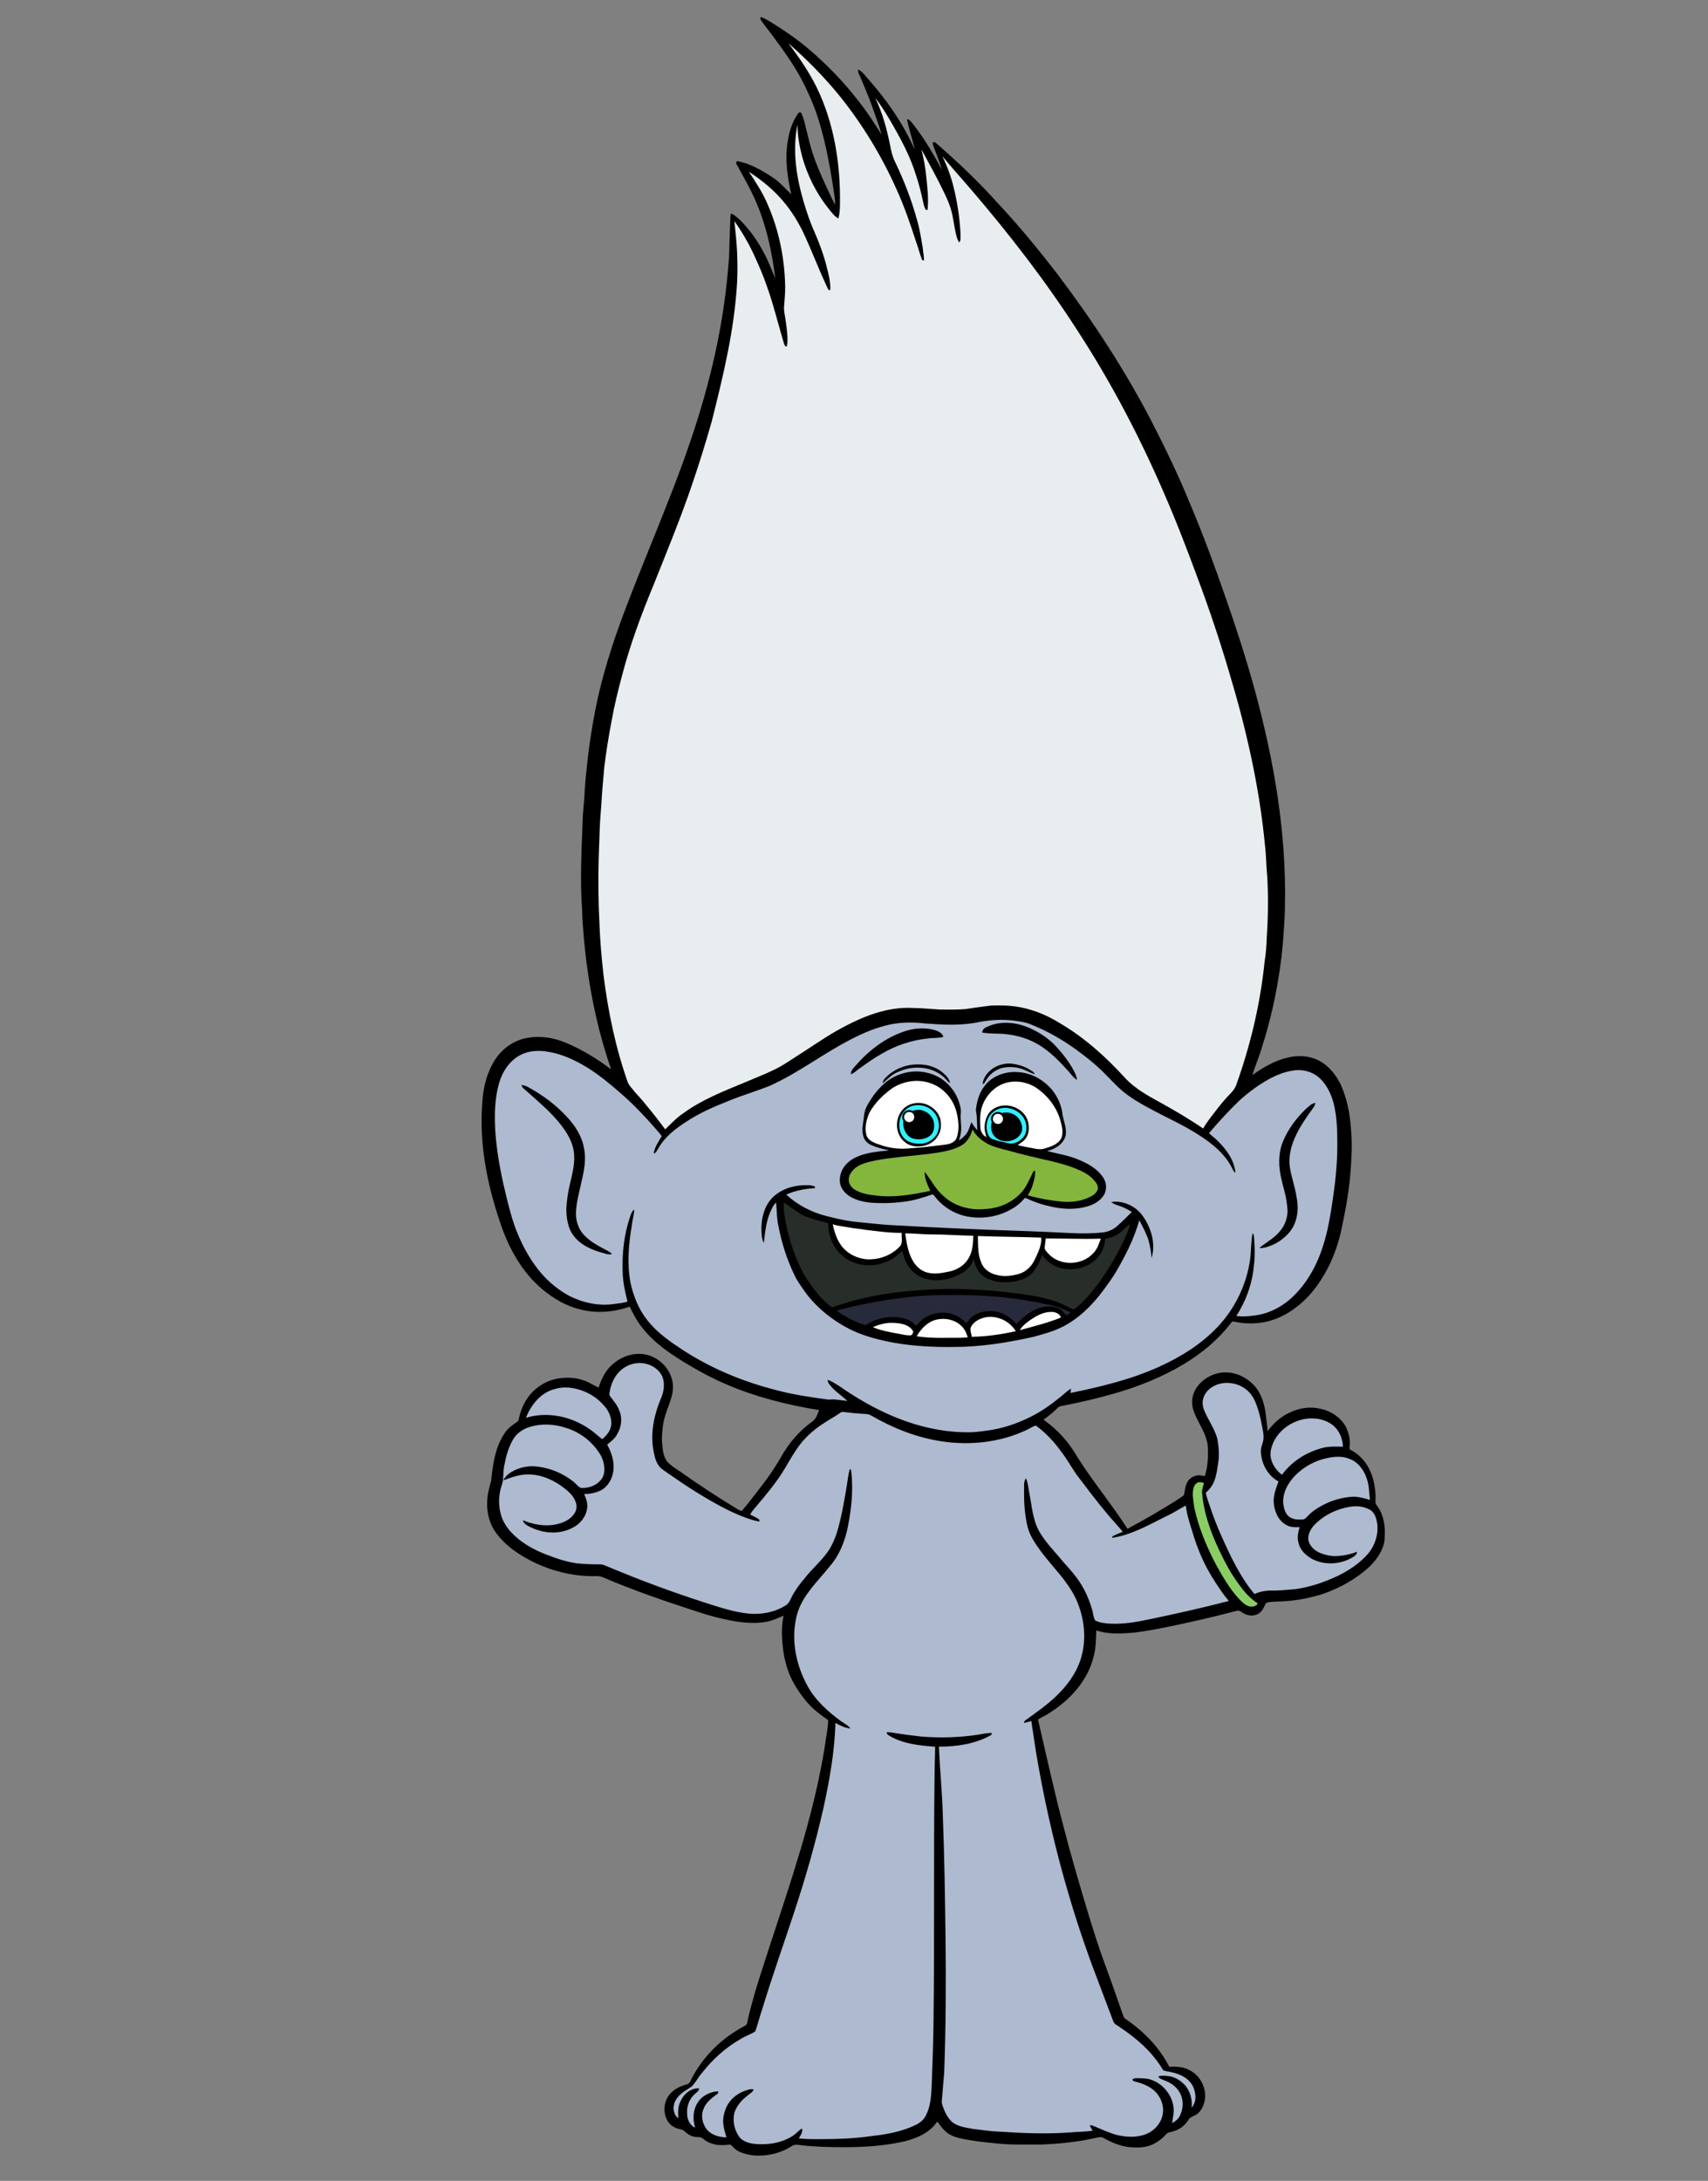
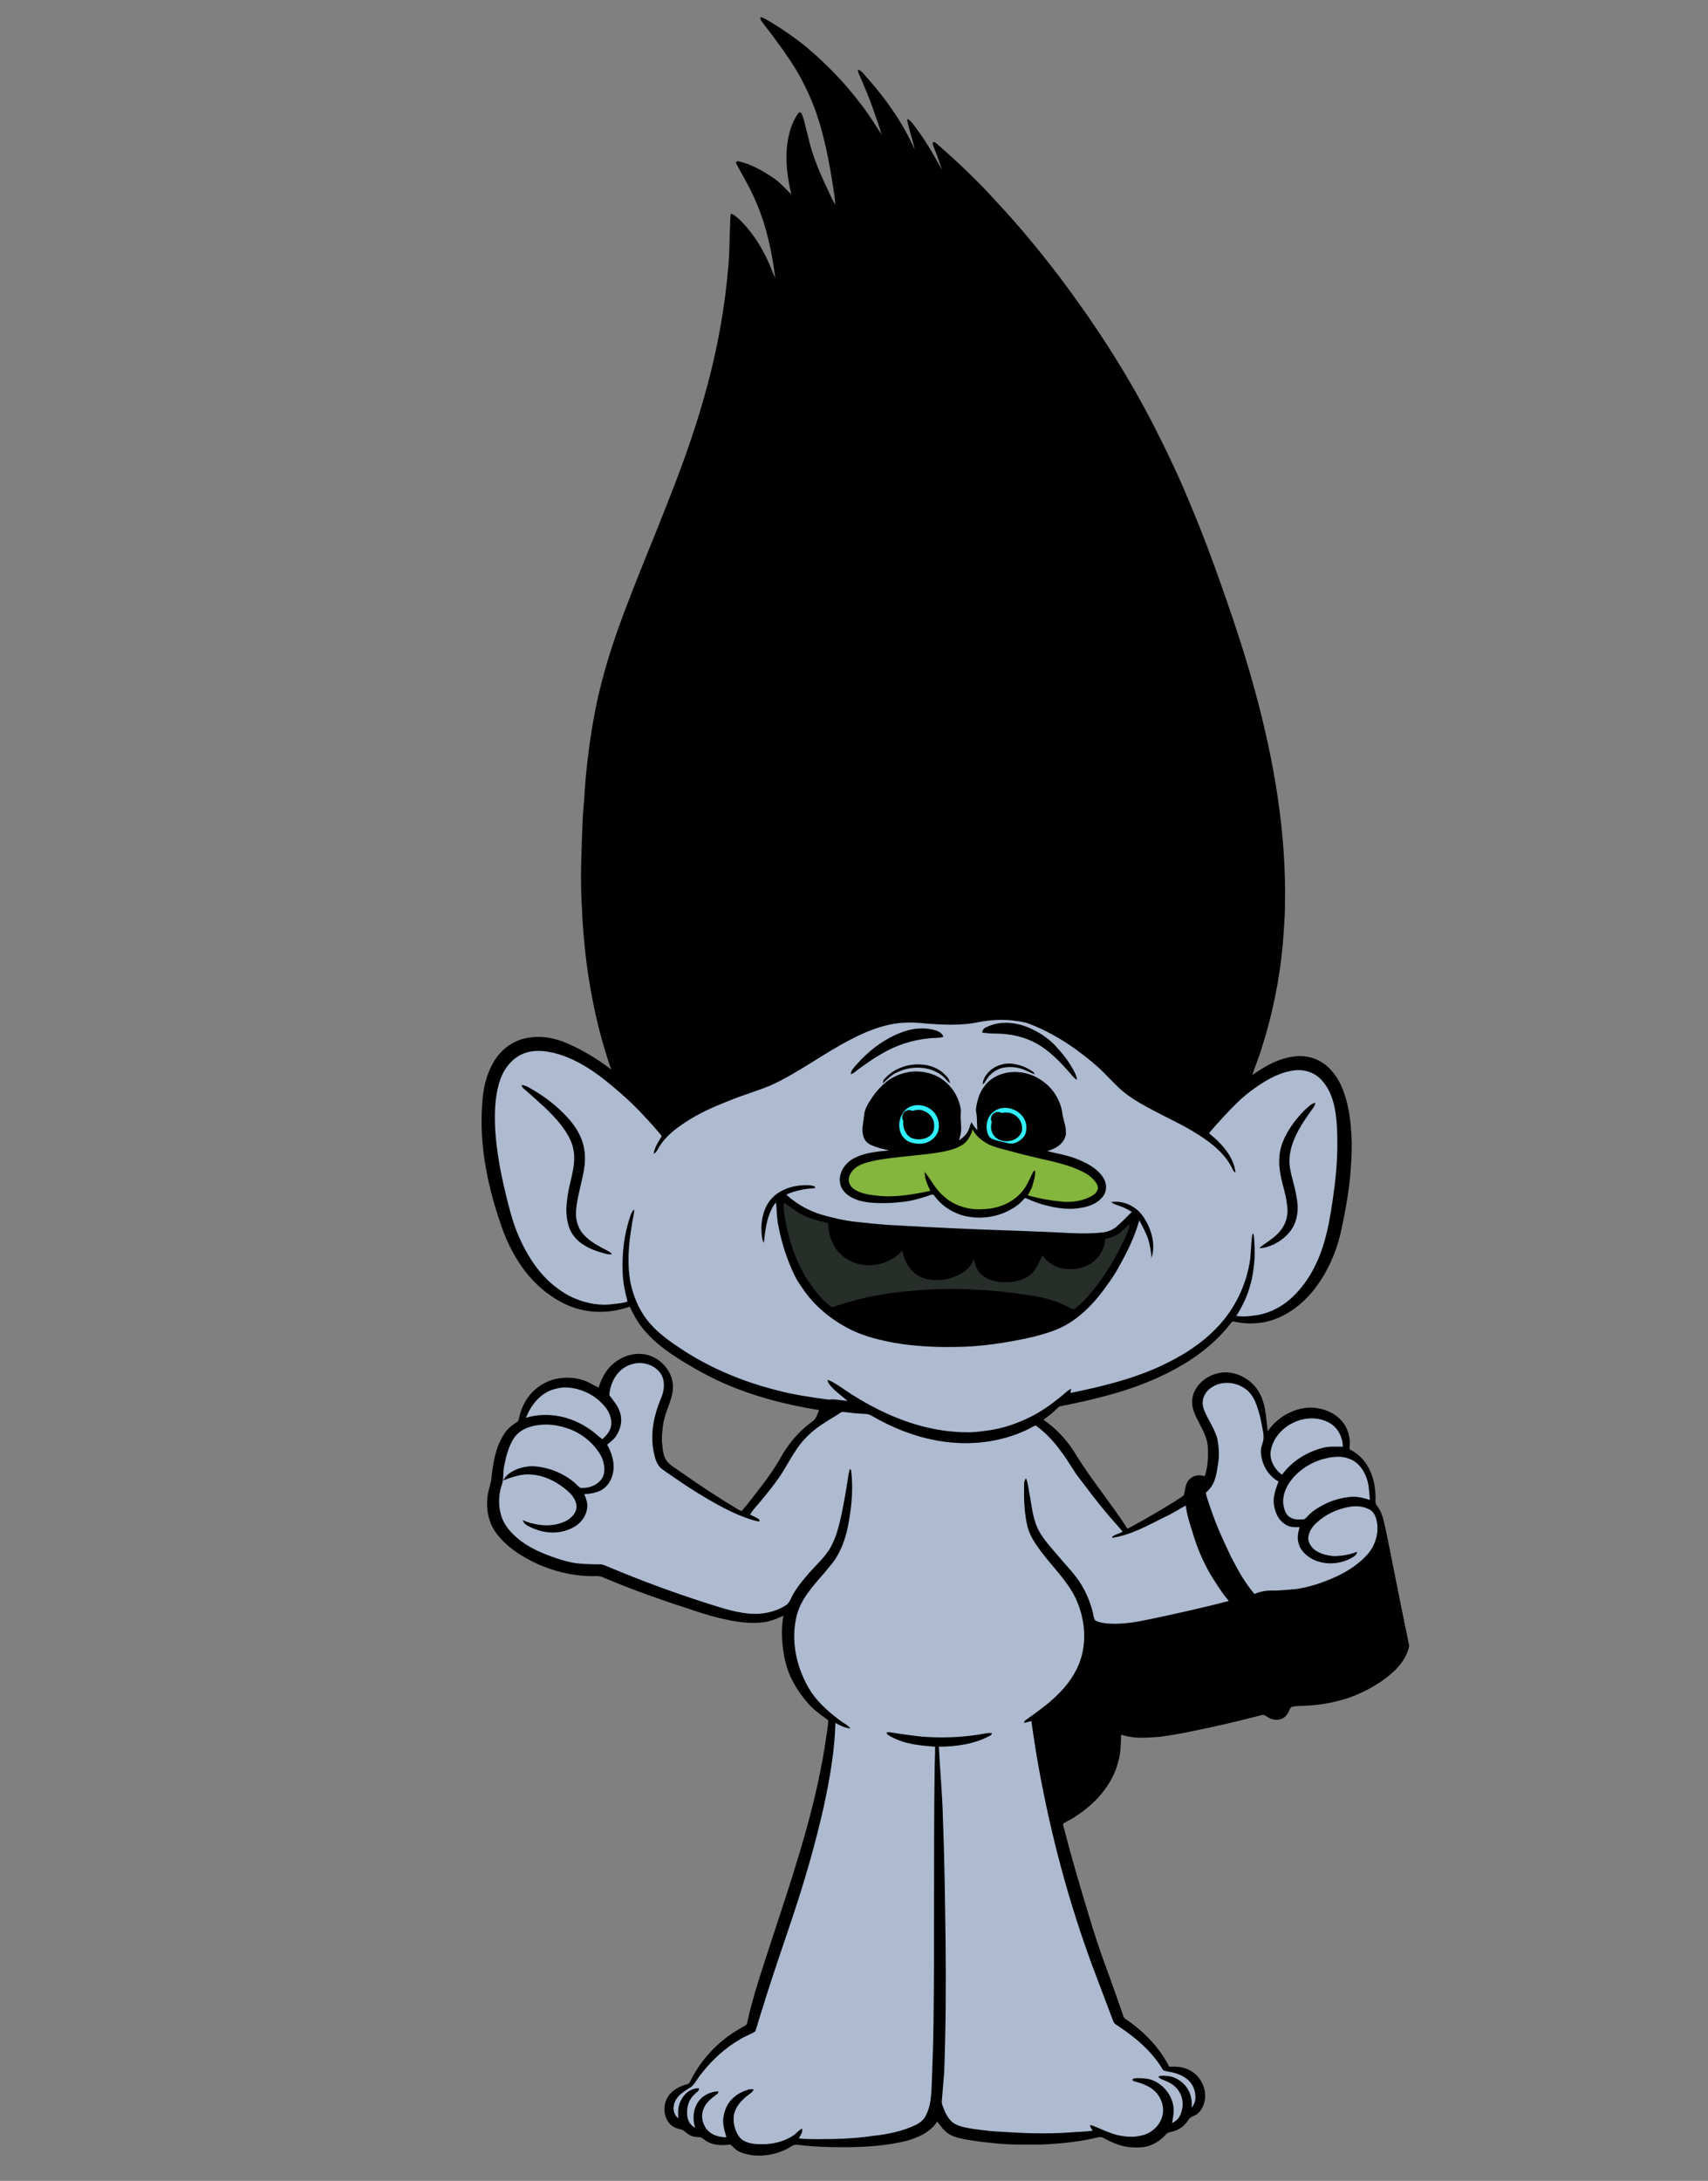
<svg xmlns="http://www.w3.org/2000/svg" version="1.1" id="Layer_1" x="0px" y="0px" viewBox="0 0 639.1 815.7" style="enable-background:new 0 0 639.1 815.7;" xml:space="preserve">
  <rect x="0" y="0" width="639.1" height="815.7" fill="#808080" stroke="none" />
  <style type="text/css">
	.st0{fill-rule:evenodd;clip-rule:evenodd;}
	.st1{fill-rule:evenodd;clip-rule:evenodd;fill:#E8EDEF;}
	.st2{fill-rule:evenodd;clip-rule:evenodd;fill:#31F0FF;}
	.st3{fill-rule:evenodd;clip-rule:evenodd;fill:#84B53C;}
	.st4{fill-rule:evenodd;clip-rule:evenodd;fill:#272D28;}
	.st5{fill-rule:evenodd;clip-rule:evenodd;fill:#262A3B;}
	.st6{fill-rule:evenodd;clip-rule:evenodd;fill:#8ACD65;}
	.st7{fill-rule:evenodd;clip-rule:evenodd;fill:#FFFFFF;}
	.st8{fill-rule:evenodd;clip-rule:evenodd;fill:#ADBAD0;}
</style>
  <g>
    <g>
-       <path id="path_dd3d186e6c5ffda41751ce3ead267b32" class="st0" d="M516.3,564.8c-0.4-0.8-1.1-1.5-1.5-2.4c-0.3-1,0-2.1-0.1-3.2    c-0.2-2.9-0.6-5.8-1.8-8.5c-1.4-3.5-4-6.6-7.5-8.4c-0.6-0.2-0.4-0.9-0.4-1.3c0.3-2.6-0.3-5.2-1.5-7.5c-2-3.5-5.6-5.8-9.5-6.6    c-3.7-0.9-7.7-0.3-11.1,1.3c-3.5,1.5-6.4,4.1-8.6,7.1c-0.1-1.9-0.4-3.8-0.6-5.7c-0.4-3.6-1.3-7.3-3.5-10.3    c-2.7-3.5-6.9-5.9-11.4-6c-4.9-0.1-9.8,2.8-11.9,7.2c-1,2.2-1.1,4.8-0.3,7.1c1.3,3.9,4,7.3,5,11.4c0.5,1.9,0.4,3.9,0.4,5.8    c-0.1,2.5-0.4,5-1.2,7.3c-0.7-0.1-1.3-0.2-1.9-0.3c-1.9-0.1-3.9,1-4.7,2.7c-0.8,1.5-0.8,3.2-1.2,4.7c-1,0.9-2.2,1.5-3.3,2.3    c-5.8,3.6-11.8,7.1-17.8,10.3c-6-9.3-13.1-17.8-19-27.2c-2.2-3.8-5-7.3-8.2-10.2c-1.3-1.2-2.8-2.3-4.2-3.4c1.5-1.2,3-2.2,4.3-3.5    c0.7-0.6,1.3-1.5,2.3-1.6c6.7-1.3,13.3-2.8,19.9-4.7c9-2.6,17.8-6.1,25.8-10.9c6.7-4,12.8-9,17.6-15.2c0.3-0.4,0.7-1,1.3-0.8    c3.9,0.9,8.1,0.9,12,0.1c7.1-1.6,13.3-6.2,17.8-11.8c5.4-6.8,8.9-15,10.6-23.5c1.5-7.1,2.8-14.3,3.3-21.5    c0.4-5.1,0.6-10.3,0.1-15.5c-0.4-5.7-1.5-11.4-3.9-16.6c-1.8-3.6-4.5-7-8.1-8.8c-3.6-1.9-7.9-2.1-11.8-1.1    c-4.8,1.1-9.1,3.7-13.1,6.5c1.1-3.5,2.6-6.9,3.6-10.4c4-12.5,6.6-25.5,7.8-38.5c0.3-4.8,0.8-9.6,0.8-14.5    c0.6-27.2-4.1-54.2-11.2-80.3c-3.2-11.7-6.9-23.2-10.9-34.6c-4.1-11.9-8.5-23.8-13.4-35.4c-4.3-10.5-9.2-20.7-14.4-30.8    c-10-19.2-21.8-37.3-34.8-54.5c-7.3-9.5-14.9-18.8-23.1-27.5c-6.9-7.7-14.4-14.8-22.2-21.6c-0.5-0.4-1.3-1.3-1.8-0.6    c0,0.7,0.3,1.3,0.5,1.9c1.1,2.7,2.1,5.5,3,8.3c-3.3-6.1-6.8-12.1-11.1-17.5c-0.6-0.6-1.1-1.5-2-1.5c0.7,3.9,2.1,7.6,2.9,11.4    c-4.3-9.7-10.4-18.5-17.4-26.4c-1.2-1.3-2.2-2.9-3.8-3.6c-0.2,0.8,0.2,1.5,0.5,2.1c1.8,4.2,3.6,8.4,5.1,12.7    c1.1,3.2,2.3,6.4,3.2,9.6c-2.6-4.1-5.2-8.2-8.2-12c-5.7-7.5-12.3-14.3-19.5-20.4c-4.3-3.6-9-6.8-13.7-9.7    c-1.3-0.7-2.5-1.6-3.9-1.9c-0.1,0.4-0.1,0.7,0.1,1.1c1.8,2.7,4,5.1,5.8,7.8c3.3,4.4,6.4,8.9,9.1,13.8c2.2,4.1,4.1,8.3,5.7,12.7    c3.2,9.2,5,18.9,6.5,28.5c0.3,2,0.7,4.1,0.7,6.2c-0.5-0.7-0.8-1.5-1.2-2.2c-1.8-3.8-3.6-7.6-5.2-11.5c-1.6-3.9-2.9-7.9-3.8-12    c-0.8-2.8-1.2-5.7-2.4-8.4c-0.2-0.6-1.1-0.4-1.3,0.1c-2.2,3.1-3.3,6.8-3.9,10.6c-1,6.6-0.1,13.2,1.4,19.6    c-2.3-2.2-4.4-4.7-7.1-6.4c-3.9-2.6-8.1-5-12.8-6c-0.6-0.2-1,0.6-0.6,1.1c2.6,4.8,5.4,9.5,7.5,14.6c3.8,8.9,5.8,18.5,7,28.1    c-1.4-3.2-2.6-6.5-4.3-9.6c-2.4-4.6-5.5-8.9-9.2-12.5c-1-0.8-1.9-1.8-3.1-2.1c-0.1,0.4-0.2,0.8-0.2,1.3c-0.1,2.7-0.2,5.5-0.3,8.2    c-0.1,3.1-0.1,6.2-0.4,9.3c-1.2,15.3-3.9,30.5-7.9,45.4c-3.8,14.3-8.7,28.2-14.1,41.9c-5.2,13.4-10.8,26.6-15.9,40    c-4.3,11.1-8.1,22.5-10.8,34.1c-2.6,11.6-4.2,23.4-5.1,35.2c-0.1,4-0.7,7.9-0.8,11.9c-0.4,11-1,22.1-0.2,33.1    c0.2,6.7,0.9,13.5,1.7,20.1c1.8,13.5,4.7,26.8,9.2,39.6c-5-3.8-10.5-7.2-16.3-9.7c-4.9-2.2-10.4-3.1-15.6-2    c-4.6,0.9-8.8,3.9-11.4,7.8c-3.1,4.7-4.6,10.4-4.9,16c-1.3,15.3,1.7,30.6,6.6,45c3.1,9.5,8.1,18.6,15.8,25.1    c4.2,3.5,9.1,6.4,14.4,7.6c6,1.5,12.5,1,18.3-1.1c1.4,2.8,2.8,5.6,4.8,8c4.7,6,11.2,10.2,17.6,14c4.4,2.6,8.9,5,13.6,7    c11.1,4.8,23,7.8,34.9,9.7c-0.7,1.6-1.1,3.4-2.7,4.4c-4.9,3.5-8.9,8.3-11.8,13.6c-2,3.4-4.2,6.7-6.6,9.8c-2.6,3.3-5.1,6.8-7.9,10    c-0.4-0.2-0.9-0.4-1.3-0.6c-7.5-4.5-14.9-9.4-22-14.4c-1.6-1.1-3.3-2.1-4.6-3.6c-1.4-1.8-1.6-4.2-1.8-6.4c-0.3-2.4,0-4.8,0.3-7.2    c0.5-3.7,2.2-7.1,3.2-10.6c0.5-1.9,0.7-3.9,0.3-5.8c-1.1-5.5-6.1-9.9-11.7-10.2c-4.6-0.3-9.1,1.9-12.1,5.3c-1.8,2.1-3,4.7-3.8,7.3    c-2-0.9-3.8-2.2-5.9-2.8c-3.2-1.1-6.6-1.1-9.9-0.5c-2.8,0.6-5.5,1.9-7.7,3.8c-3.2,2.6-5.3,6.5-6.2,10.5c-0.2,0.7-0.2,1.5-0.9,1.9    c-1.7,1.1-3.5,2.4-4.6,4.2c-3.5,5.2-4.4,11.5-5,17.6c-0.5,2.1-1.2,4.2-1.4,6.4c-0.5,4.3,0.3,8.8,2.7,12.5c2.5,3.7,6,6.7,9.9,9.1    c8.4,5.2,18.4,8.1,28.4,7.8c0.7,0,1.4,0.1,2.1,0.4c11.4,4.9,23.1,8.9,34.8,12.7c3.1,1,6.2,2,9.4,2.7c5.5,1.3,11.3,2.3,17,1.3    c2.3-0.4,4.4-1.4,6.5-2.3c-0.9,4.1-0.7,8.3-0.2,12.5c0.5,3.7,1.4,7.4,3,10.8c1.6,3.3,3.7,6.4,6.1,9.2c2.2,2.6,5,4.6,7.8,6.6    c-0.1,2.2-0.4,4.4-0.8,6.5c-0.7,5.5-1.8,10.8-2.9,16.2c-5.1,23.7-13.3,46.4-20.7,69.5c-2.1,6.4-4.1,12.9-5.6,19.5    c-0.2,0.7-0.2,1.5-0.6,2.2c-0.8,0.6-1.8,1-2.7,1.6c-8,4.6-14.5,11.6-18.5,19.9c-0.2,0.4-0.7,0.7-1.1,0.8c-2.4,0.6-4.8,1.8-6.4,3.7    c-1.8,2.1-2.4,5.2-1.7,7.8c0.5,2.1,1.9,4,4,4.8c1.1,0.5,2.4,0.4,3.3,1.3c0.9,0.8,1.9,1.6,3.2,1.9c1,0.3,2,0.1,3,0.4    c0.8,0.4,1.5,1.2,2.4,1.6c2.6,1.4,5.6,1.4,8.4,1c0.7,0.4,1.2,1.1,1.8,1.6c1.7,1.5,4.1,2,6.3,2.4c5.2,0.6,10.7-0.6,15.1-3.5    c1.2-0.7,2.6-0.3,3.8-0.2c5.2,0.6,10.5,0.7,15.7,0.7c7.7,0,15.5-0.5,23-2.3c4.5-1.2,9.1-3.2,11.8-7.3c0.9,1.1,1.7,2.4,2.8,3.4    c1.9,2,4.7,2.7,7.3,3.2c3.4,0.6,6.8,1.1,10.3,1.4c6.2,0.8,12.4,0.6,18.7,0.6c7-0.3,13.9-1,20.7-2.6c0.7-0.2,1.6-0.3,2.3,0.1    c3.1,1.7,6.5,3.2,10,3.5c2.4,0.2,4.8,0.2,7.1-0.5c2.5-0.8,4.7-2.4,6.4-4.3c0.6-0.8,1.7-0.8,2.6-1.1c2.3-0.6,4.4-2.1,5.7-4.2    c0.5-0.9,1.4-1.3,2.3-1.7c1.6-0.7,2.7-2.2,3.3-3.7c2.1-4.9-0.4-11-5.1-13.3c-2.3-1.3-5-1.4-7.6-1.3c-3.7-7.3-9.6-13.3-16.4-17.9    c-0.7-0.4-0.8-1.3-1.1-2c-2-5.6-3.9-11.3-6-16.9c-2.4-6.4-4.5-12.9-6.5-19.5c-3.4-11.2-6.7-22.4-9.6-33.7c-3.4-12.9-6.3-26-9.3-39    c-0.1-0.4-0.3-0.9,0.2-1.1c1.4-0.9,3-1.5,4.3-2.5c7.4-4.7,13.8-11.8,16-20.4c1-3.3,1-6.8,1.1-10.2c4.7,1.6,9.7,1.2,14.5,0.8    c3.1-0.4,6.1-0.9,9.2-1.5c9.6-1.9,19.3-4.1,28.8-6.6c1.1-0.4,1.9,0.6,2.8,1c1.4,0.8,3.2,1,4.7,0.4c1.4-0.5,2.3-1.8,2.9-3.1    c0.3-0.5,0.4-1.3,1.1-1.4c1.4-0.4,2.9-0.3,4.3-0.4c3.5-0.1,6.9-0.5,10.3-1.2c2.4-0.6,4.9-1.1,7.2-2c5.6-2.1,10.9-5,15.4-8.9    c3.1-2.7,5.8-6.2,6.6-10.3C518.4,572.4,518.2,568.3,516.3,564.8z" />
+       <path id="path_dd3d186e6c5ffda41751ce3ead267b32" class="st0" d="M516.3,564.8c-0.4-0.8-1.1-1.5-1.5-2.4c-0.3-1,0-2.1-0.1-3.2    c-0.2-2.9-0.6-5.8-1.8-8.5c-1.4-3.5-4-6.6-7.5-8.4c-0.6-0.2-0.4-0.9-0.4-1.3c0.3-2.6-0.3-5.2-1.5-7.5c-2-3.5-5.6-5.8-9.5-6.6    c-3.7-0.9-7.7-0.3-11.1,1.3c-3.5,1.5-6.4,4.1-8.6,7.1c-0.1-1.9-0.4-3.8-0.6-5.7c-0.4-3.6-1.3-7.3-3.5-10.3    c-2.7-3.5-6.9-5.9-11.4-6c-4.9-0.1-9.8,2.8-11.9,7.2c-1,2.2-1.1,4.8-0.3,7.1c1.3,3.9,4,7.3,5,11.4c0.5,1.9,0.4,3.9,0.4,5.8    c-0.1,2.5-0.4,5-1.2,7.3c-0.7-0.1-1.3-0.2-1.9-0.3c-1.9-0.1-3.9,1-4.7,2.7c-0.8,1.5-0.8,3.2-1.2,4.7c-1,0.9-2.2,1.5-3.3,2.3    c-5.8,3.6-11.8,7.1-17.8,10.3c-6-9.3-13.1-17.8-19-27.2c-2.2-3.8-5-7.3-8.2-10.2c-1.3-1.2-2.8-2.3-4.2-3.4c1.5-1.2,3-2.2,4.3-3.5    c0.7-0.6,1.3-1.5,2.3-1.6c6.7-1.3,13.3-2.8,19.9-4.7c9-2.6,17.8-6.1,25.8-10.9c6.7-4,12.8-9,17.6-15.2c0.3-0.4,0.7-1,1.3-0.8    c3.9,0.9,8.1,0.9,12,0.1c7.1-1.6,13.3-6.2,17.8-11.8c5.4-6.8,8.9-15,10.6-23.5c1.5-7.1,2.8-14.3,3.3-21.5    c0.4-5.1,0.6-10.3,0.1-15.5c-0.4-5.7-1.5-11.4-3.9-16.6c-1.8-3.6-4.5-7-8.1-8.8c-3.6-1.9-7.9-2.1-11.8-1.1    c-4.8,1.1-9.1,3.7-13.1,6.5c1.1-3.5,2.6-6.9,3.6-10.4c4-12.5,6.6-25.5,7.8-38.5c0.3-4.8,0.8-9.6,0.8-14.5    c0.6-27.2-4.1-54.2-11.2-80.3c-3.2-11.7-6.9-23.2-10.9-34.6c-4.1-11.9-8.5-23.8-13.4-35.4c-4.3-10.5-9.2-20.7-14.4-30.8    c-10-19.2-21.8-37.3-34.8-54.5c-7.3-9.5-14.9-18.8-23.1-27.5c-6.9-7.7-14.4-14.8-22.2-21.6c-0.5-0.4-1.3-1.3-1.8-0.6    c0,0.7,0.3,1.3,0.5,1.9c1.1,2.7,2.1,5.5,3,8.3c-3.3-6.1-6.8-12.1-11.1-17.5c-0.6-0.6-1.1-1.5-2-1.5c0.7,3.9,2.1,7.6,2.9,11.4    c-4.3-9.7-10.4-18.5-17.4-26.4c-1.2-1.3-2.2-2.9-3.8-3.6c-0.2,0.8,0.2,1.5,0.5,2.1c1.8,4.2,3.6,8.4,5.1,12.7    c1.1,3.2,2.3,6.4,3.2,9.6c-2.6-4.1-5.2-8.2-8.2-12c-5.7-7.5-12.3-14.3-19.5-20.4c-4.3-3.6-9-6.8-13.7-9.7    c-1.3-0.7-2.5-1.6-3.9-1.9c-0.1,0.4-0.1,0.7,0.1,1.1c1.8,2.7,4,5.1,5.8,7.8c3.3,4.4,6.4,8.9,9.1,13.8c2.2,4.1,4.1,8.3,5.7,12.7    c3.2,9.2,5,18.9,6.5,28.5c0.3,2,0.7,4.1,0.7,6.2c-0.5-0.7-0.8-1.5-1.2-2.2c-1.8-3.8-3.6-7.6-5.2-11.5c-1.6-3.9-2.9-7.9-3.8-12    c-0.8-2.8-1.2-5.7-2.4-8.4c-0.2-0.6-1.1-0.4-1.3,0.1c-2.2,3.1-3.3,6.8-3.9,10.6c-1,6.6-0.1,13.2,1.4,19.6    c-2.3-2.2-4.4-4.7-7.1-6.4c-3.9-2.6-8.1-5-12.8-6c-0.6-0.2-1,0.6-0.6,1.1c2.6,4.8,5.4,9.5,7.5,14.6c3.8,8.9,5.8,18.5,7,28.1    c-1.4-3.2-2.6-6.5-4.3-9.6c-2.4-4.6-5.5-8.9-9.2-12.5c-1-0.8-1.9-1.8-3.1-2.1c-0.1,0.4-0.2,0.8-0.2,1.3c-0.1,2.7-0.2,5.5-0.3,8.2    c-0.1,3.1-0.1,6.2-0.4,9.3c-1.2,15.3-3.9,30.5-7.9,45.4c-3.8,14.3-8.7,28.2-14.1,41.9c-5.2,13.4-10.8,26.6-15.9,40    c-4.3,11.1-8.1,22.5-10.8,34.1c-2.6,11.6-4.2,23.4-5.1,35.2c-0.1,4-0.7,7.9-0.8,11.9c-0.4,11-1,22.1-0.2,33.1    c0.2,6.7,0.9,13.5,1.7,20.1c1.8,13.5,4.7,26.8,9.2,39.6c-5-3.8-10.5-7.2-16.3-9.7c-4.9-2.2-10.4-3.1-15.6-2    c-4.6,0.9-8.8,3.9-11.4,7.8c-3.1,4.7-4.6,10.4-4.9,16c-1.3,15.3,1.7,30.6,6.6,45c3.1,9.5,8.1,18.6,15.8,25.1    c4.2,3.5,9.1,6.4,14.4,7.6c6,1.5,12.5,1,18.3-1.1c1.4,2.8,2.8,5.6,4.8,8c4.7,6,11.2,10.2,17.6,14c4.4,2.6,8.9,5,13.6,7    c11.1,4.8,23,7.8,34.9,9.7c-0.7,1.6-1.1,3.4-2.7,4.4c-4.9,3.5-8.9,8.3-11.8,13.6c-2,3.4-4.2,6.7-6.6,9.8c-2.6,3.3-5.1,6.8-7.9,10    c-0.4-0.2-0.9-0.4-1.3-0.6c-7.5-4.5-14.9-9.4-22-14.4c-1.6-1.1-3.3-2.1-4.6-3.6c-1.4-1.8-1.6-4.2-1.8-6.4c-0.3-2.4,0-4.8,0.3-7.2    c0.5-3.7,2.2-7.1,3.2-10.6c0.5-1.9,0.7-3.9,0.3-5.8c-1.1-5.5-6.1-9.9-11.7-10.2c-4.6-0.3-9.1,1.9-12.1,5.3c-1.8,2.1-3,4.7-3.8,7.3    c-2-0.9-3.8-2.2-5.9-2.8c-3.2-1.1-6.6-1.1-9.9-0.5c-2.8,0.6-5.5,1.9-7.7,3.8c-3.2,2.6-5.3,6.5-6.2,10.5c-0.2,0.7-0.2,1.5-0.9,1.9    c-1.7,1.1-3.5,2.4-4.6,4.2c-3.5,5.2-4.4,11.5-5,17.6c-0.5,2.1-1.2,4.2-1.4,6.4c-0.5,4.3,0.3,8.8,2.7,12.5c2.5,3.7,6,6.7,9.9,9.1    c8.4,5.2,18.4,8.1,28.4,7.8c0.7,0,1.4,0.1,2.1,0.4c11.4,4.9,23.1,8.9,34.8,12.7c3.1,1,6.2,2,9.4,2.7c5.5,1.3,11.3,2.3,17,1.3    c2.3-0.4,4.4-1.4,6.5-2.3c-0.9,4.1-0.7,8.3-0.2,12.5c0.5,3.7,1.4,7.4,3,10.8c1.6,3.3,3.7,6.4,6.1,9.2c2.2,2.6,5,4.6,7.8,6.6    c-0.1,2.2-0.4,4.4-0.8,6.5c-0.7,5.5-1.8,10.8-2.9,16.2c-5.1,23.7-13.3,46.4-20.7,69.5c-2.1,6.4-4.1,12.9-5.6,19.5    c-0.2,0.7-0.2,1.5-0.6,2.2c-0.8,0.6-1.8,1-2.7,1.6c-8,4.6-14.5,11.6-18.5,19.9c-0.2,0.4-0.7,0.7-1.1,0.8c-2.4,0.6-4.8,1.8-6.4,3.7    c-1.8,2.1-2.4,5.2-1.7,7.8c0.5,2.1,1.9,4,4,4.8c1.1,0.5,2.4,0.4,3.3,1.3c0.9,0.8,1.9,1.6,3.2,1.9c1,0.3,2,0.1,3,0.4    c0.8,0.4,1.5,1.2,2.4,1.6c2.6,1.4,5.6,1.4,8.4,1c0.7,0.4,1.2,1.1,1.8,1.6c1.7,1.5,4.1,2,6.3,2.4c5.2,0.6,10.7-0.6,15.1-3.5    c1.2-0.7,2.6-0.3,3.8-0.2c5.2,0.6,10.5,0.7,15.7,0.7c7.7,0,15.5-0.5,23-2.3c4.5-1.2,9.1-3.2,11.8-7.3c0.9,1.1,1.7,2.4,2.8,3.4    c1.9,2,4.7,2.7,7.3,3.2c3.4,0.6,6.8,1.1,10.3,1.4c6.2,0.8,12.4,0.6,18.7,0.6c7-0.3,13.9-1,20.7-2.6c0.7-0.2,1.6-0.3,2.3,0.1    c3.1,1.7,6.5,3.2,10,3.5c2.4,0.2,4.8,0.2,7.1-0.5c2.5-0.8,4.7-2.4,6.4-4.3c0.6-0.8,1.7-0.8,2.6-1.1c2.3-0.6,4.4-2.1,5.7-4.2    c0.5-0.9,1.4-1.3,2.3-1.7c1.6-0.7,2.7-2.2,3.3-3.7c2.1-4.9-0.4-11-5.1-13.3c-2.3-1.3-5-1.4-7.6-1.3c-3.7-7.3-9.6-13.3-16.4-17.9    c-0.7-0.4-0.8-1.3-1.1-2c-2-5.6-3.9-11.3-6-16.9c-2.4-6.4-4.5-12.9-6.5-19.5c-3.4-11.2-6.7-22.4-9.6-33.7c-0.1-0.4-0.3-0.9,0.2-1.1c1.4-0.9,3-1.5,4.3-2.5c7.4-4.7,13.8-11.8,16-20.4c1-3.3,1-6.8,1.1-10.2c4.7,1.6,9.7,1.2,14.5,0.8    c3.1-0.4,6.1-0.9,9.2-1.5c9.6-1.9,19.3-4.1,28.8-6.6c1.1-0.4,1.9,0.6,2.8,1c1.4,0.8,3.2,1,4.7,0.4c1.4-0.5,2.3-1.8,2.9-3.1    c0.3-0.5,0.4-1.3,1.1-1.4c1.4-0.4,2.9-0.3,4.3-0.4c3.5-0.1,6.9-0.5,10.3-1.2c2.4-0.6,4.9-1.1,7.2-2c5.6-2.1,10.9-5,15.4-8.9    c3.1-2.7,5.8-6.2,6.6-10.3C518.4,572.4,518.2,568.3,516.3,564.8z" />
    </g>
  </g>
  <g>
    <g>
-       <path id="path_dae3cc32ab6f8d9cf017543d51b94cff" class="st1" d="M234.9,404.8c-4.6-13-7.4-26.6-9.1-40.3    c-0.7-6.4-1.3-12.8-1.5-19.2c-0.4-7.8-0.5-15.6-0.3-23.5c0.1-3.9,0.3-7.7,0.4-11.6c0.1-3.6,0.5-7.2,0.7-10.7    c0.2-4.2,0.7-8.4,1-12.5c0.7-5.7,1.6-11.4,2.7-17.1c1-5.7,2.4-11.4,3.9-17c3-11.6,7.2-22.9,11.8-34c4.9-12.3,10-24.6,14.3-37.2    c2.7-7.9,5.2-15.9,7.5-24c4.3-17.1,8.5-34.3,9.5-52c0.3-6.3,0.1-12.6-0.6-18.9c-0.1-1.4-0.3-2.7-0.4-4.1c2.9,4.1,5.4,8.4,7.5,13    c1.7,3.7,3.3,7.4,4.6,11.2c2.5,6.9,4.2,14.1,6.3,21.1c0.2,0.5,0.3,1.2,0.8,1.6c0.5,0.2,0.5-0.7,0.6-1c0.2-2.9-0.2-5.7-0.6-8.5    c-0.2-1.9-0.8-3.7-0.6-5.6c0.2-2.4,0.4-4.9,0.4-7.3c-0.2-10.5-2.3-21-6.5-30.6c-1.8-4.4-4.5-8.4-7.1-12.4    c3.9,2.6,7.7,5.5,10.9,8.9c3.8,3.9,6.8,8.5,9.2,13.3c3.1,6.5,5.6,13.2,8.6,19.7c0.4,0.8,0.7,1.7,1.2,2.4c0.4,0.1,0.7-0.1,0.6-0.5    c0-2.7-0.6-5.3-1.3-7.9c-1.1-4.6-2.8-9.1-4.7-13.5c-1.6-3.5-2.8-7.2-3.9-10.8c-2.8-9.4-4.4-19.5-2.4-29.2c0,4,0.7,7.9,1.7,11.8    c2,7.3,5.5,14.2,10.3,20.1c1,1.2,1.9,2.5,3.3,3.2c0.5-1.8,0.6-3.8,0.6-5.6c0.2-14.9-2.2-30.1-8.8-43.6    c-2.9-5.8-6.6-11.2-10.5-16.3c6.9,6,13.3,12.5,19.1,19.6c8.7,10.8,15.9,22.7,21.5,35.3c2.7,6,4.9,12.3,6.9,18.5    c0.9,2.5,1.6,5.1,2.5,7.6c0.2,0.1,0.5,0.2,0.7,0.3c0.1-1.6-0.3-3.1-0.4-4.6c-0.6-3.5-1.1-7-2.1-10.4c-2.1-7.7-5-15.2-8.5-22.4    c-0.6-1.3-1-2.7-1.3-4.1c-1-5.1-2.2-10.3-4.1-15.2c-0.5-1.4-1.2-2.8-1.8-4.2c2.1,2.7,3.9,5.6,5.6,8.5c3.8,6.5,7.5,13.3,9.7,20.6    c1.1,3.2,1.9,6.5,2.6,9.8c0.2,0.9,0.4,1.8,0.8,2.6c0.1,0.5,1,0.6,0.9,0.1c0.4-4-0.1-8-0.5-12c-0.3-3.5-1-6.9-1.8-10.3    c2.9,5.4,5.9,10.7,8.5,16.2c0.9,1.9,1.8,3.8,2.4,5.8c1.1,3.5,1.3,7.2,2.3,10.8c0.2,0.7,0.5,1.3,0.9,2c0.8-0.9,0.4-2.3,0.5-3.4    c-0.3-5.9-1.2-11.7-2.6-17.4c-1-4-2.4-7.8-4.2-11.5c3.4,4.2,7.1,8.2,10.6,12.3c14.5,16.9,28.2,34.6,40.2,53.3    c12.4,19.1,23,39.3,32,60.1c4.6,10.5,8.7,21.2,12.7,32c4.3,11.5,8.2,23.1,11.7,34.9c6.4,21.2,11.4,42.9,13.5,64.9    c0.5,4.1,0.5,8.2,0.9,12.3c0.4,7.4,0.3,14.9-0.2,22.4c-0.1,3-0.3,6-0.8,9c-1.6,15.8-5.3,31.4-10.7,46.4c-0.4,1-1,1.8-1.7,2.6    c-2.4,2.4-4.6,5.1-6.6,7.8c-1.4,1.8-2.9,3.7-4,5.7c-5.1-3.5-10.4-6.6-15.8-9.6c-4.7-2.6-9.6-5.2-13.4-9.3    c-7.2-7.9-15.2-15.1-24.4-20.5c-5.1-3.2-10.9-5.5-16.9-6.3c-2.9-0.4-5.9-0.4-8.9-0.3c-3.1,0.4-6.3,0.8-9.4,1.3    c-3.2,0.3-6.4,0.2-9.6,0.2c-3.6-0.2-7.2-0.6-10.7-0.6c-6.3-0.3-12.5,1.3-18.3,3.7c-5.4,2.3-10.5,5.1-15.4,8.3    c-4.4,2.9-8.9,5.8-13.4,8.7c-4.7,3-10.1,4.9-15.2,7.1c-7.9,3.3-16,6.4-23,11.5c-2.6,1.7-4.7,4-6.9,6.1c-1.6-2.2-3.3-4.4-5-6.5    c-2.1-2.6-4.2-5.2-6.5-7.6C236.8,407.3,235.5,406.3,234.9,404.8z" />
-     </g>
+       </g>
  </g>
  <g>
    <g>
      <path id="path_3076eb5ab438ad4d1a0559c7a1df0b09" class="st2" d="M344.2,427.8c2.4,0,4.7-1.2,6.1-3.2c1.3-1.9,1.3-4.5,0.4-6.6    c-1.4-3.5-5.6-5.4-9.2-4.4c-4.9,1.3-6.6,8.2-3.4,11.9C339.5,427.2,341.9,427.8,344.2,427.8z M337.6,417.8c0-1.5,1.2-2.6,2.6-2.6    c0.4,0,0.8,0.1,1.2,0.3c1.3-0.4,2.7-0.6,4-0.1c2.1,0.7,3.9,2.6,4.1,4.8c0.2,1.6-0.1,3.4-1.4,4.5c-1.9,1.6-4.7,1.8-6.9,1    c-2.4-1.1-3.5-4-3.2-6.5C337.7,418.8,337.6,418.3,337.6,417.8z M383.8,419.8c-1.2-3.9-5.7-6.2-9.6-5.2c-1.2,0.3-2.3,1-3.2,1.9    c-1.7,1.8-2.2,4.5-1.6,6.9c0.3,1.1,0.9,2.3,2.1,2.7c1.9,0.7,3.9,1,5.8,1.5c2.1,0.5,4.1-0.6,5.5-2.1    C384.2,424,384.3,421.7,383.8,419.8z M382.3,423.3c-1.5,4.1-8,4.8-10.5,1.3c-1-1.4-1.2-3.2-0.7-4.9c0,0,0,0,0,0    c-0.2-0.4-0.3-0.7-0.3-1.2c0-1.5,1.2-2.6,2.6-2.6c0.5,0,1,0.1,1.4,0.4c1.3-0.3,2.6-0.3,3.8,0.2C381.3,417.4,383,420.5,382.3,423.3    z" />
    </g>
  </g>
  <g>
    <g>
      <path id="path_35f8f689f7ecb727422b63087fbc8a72" class="st3" d="M317.6,440.8c0.2-1.6,1.3-3,2.5-4c2.2-1.7,5-2.2,7.7-2.8    c5.9-1.1,11.8-1.5,17.8-2.2c3.5-0.4,7-0.8,10.4-1.8c1.7-0.5,3.4-1.2,4.8-2.3c1.6-1.4,2.6-3.3,3.1-5.3c1.2,2.4,3.4,4.2,5.8,5.5    c2.2,1.1,4.7,1.7,7.1,2.3c5.6,1.6,11.3,2.9,17,4.2c3.1,0.8,6.3,1.6,9.2,2.9c2.5,1,4.9,2.3,6.6,4.4c0.7,0.8,1.3,1.8,1.2,2.9    c-0.3,1.4-1.5,2.4-2.8,3c-3.1,1.6-6.6,2.1-10.1,1.9c-4.5-0.4-9-1.2-13.3-2.4c0.6-1.3,1.5-2.5,1.8-3.9c0.5-1.8,1.1-3.6,0.9-5.4    c-0.4,0.2-0.8,0.4-0.9,0.9c-1.3,2.6-2.4,5.4-4.4,7.5c-3.4,3.7-8.4,5.8-13.4,6c-5.5,0.6-11.4-1-15.5-4.8c-3-2.5-4.7-6.1-7.1-9.1    c-0.1,2.5,1.1,4.9,2.1,7.1c-6.6,1.4-13.3,2.6-20,1.8c-2.8-0.3-5.7-0.7-8.2-2.2C318.4,444.1,317.4,442.5,317.6,440.8z" />
    </g>
  </g>
  <g>
    <g>
      <path id="path_4e11b4e9ea5d61e2f60421893e1d5df7" class="st4" d="M341.3,482.8c-10.2,0.8-20.3,2.7-29.9,6.2    c-4.4-3-7.3-7.4-10.2-11.7c-3.3-5.8-5.5-12.1-6.9-18.6c-0.6-2.9-1.2-5.9-1-8.9c2,1.3,4,2.8,6,4.1c3.3,1.9,7,2.6,10.6,3.6    c0,4.5,1.7,9.1,5.2,12.1c5,4.4,12.7,4.7,18.3,1.5c1.6-0.8,3-2.1,4.2-3.3c0.5,2.2,1.3,4.5,2.7,6.3c1.6,2.3,4.2,3.9,6.9,4.4    c2.6,0.5,5.3,0.4,7.9-0.3c2.8-0.8,5.6-2.1,7.6-4.3c0.8-0.8,1.1-1.9,1.7-2.9c0.4,1.8,1,3.7,2.3,5.2c2,2.1,4.9,3.1,7.7,3.3    c3.5,0.3,7.2-0.2,10.2-2c2.8-1.8,4.1-5.1,5.4-8c1.6,2.1,3.8,3.9,6.5,4.7c4.6,1.2,9.9,0.3,13.4-3c2.1-2,3.6-4.9,3.6-7.8    c1.5-0.4,3.2-0.7,4.5-1.6c1.8-1,3-2.8,4.8-3.9c-0.4,2.1-1.4,4-2.2,5.9c-4,8.4-9,16.5-15.5,23.2c-1.1,0.9-2,2-3.3,2.7    c-0.9,0-1.6-0.7-2.4-1c-4.7-2.5-9.9-3.6-15.1-4.4c-6.4-0.9-12.8-1.7-19.2-1.9C357.1,481.8,349.2,482.1,341.3,482.8z" />
    </g>
  </g>
  <g>
    <g>
-       <path id="path_859c7f400b5d755befc4407af51891a6" class="st5" d="M322.1,495.1c-3.2-1.3-6.3-2.8-9.1-4.9    c5.6-1.6,11.4-2.7,17.1-3.7c7.4-1.2,14.9-2.1,22.5-2.1c13.1-0.3,26.4,0.6,39.2,3.5c3.1,0.5,6,1.6,8.8,3c-0.5,0.4-1,0.8-1.6,1.1    c-0.7-0.9-1.5-1.8-2.4-2.4c-2.7-1.4-5.9-1.2-8.7,0c-3,1.2-5.4,3.5-7.6,5.6c-1.7-1.9-3.8-3.6-6.3-4.3c-3.2-1-6.7-0.6-9.6,1.1    c-1.2,0.7-2,1.9-2.8,2.9c-1.4-1.4-2.9-2.6-4.8-3.2c-3.6-1.4-7.9-0.7-11.1,1.4c-1.1,0.8-2,1.8-2.9,2.8c-1.2-1.4-2.8-2.4-4.6-2.8    c-3.6-1-7.3-0.5-10.8,0.7c-1.1,0.4-2.1,1-3,1.6C323.8,495.8,322.9,495.3,322.1,495.1z" />
-     </g>
+       </g>
  </g>
  <g>
    <g>
-       <path id="path_0bd9ea4c6a35861b6224e30130bbe805" class="st6" d="M470.6,599.7c-0.5,1.1-1.8,1.3-2.9,1.2c-1.7-0.4-3-1.7-4.2-3    c-3.5-3.8-6.1-8.4-8.6-12.9c-3.5-6.7-6.4-13.7-8-21c-0.2-1.7-0.5-3.3-0.6-5c0.1-1.4,0.1-3.2,1.4-4.2c0.8-0.7,1.9-0.4,2.8-0.1    c-0.3,1.2-0.8,2.4-0.7,3.7c0.6,7.3,3.1,14.4,6.2,21c2.3,4.9,4.8,9.6,8.1,13.9C465.9,595.8,468,598,470.6,599.7z" />
-     </g>
+       </g>
  </g>
  <g>
    <g>
-       <path id="path_f84325276637c27f9468622f5d01a2c7" class="st7" d="M340.5,429.5c3.1-0.2,6.2-0.5,9.3-0.9c1.9-0.3,3.9-0.3,5.8-0.9    c1-0.4,2-1.1,2.4-2.2c1-3,0.7-6.2,0-9.2c-0.7-3-2.2-5.7-4.4-7.8c-3.4-3.4-8.5-4.8-13.2-4c-2.3,0.4-4.5,1.2-6.5,2.5    c-2.3,1.6-4.4,3.5-6.2,5.7c-1.1,1.4-2.2,2.8-2.8,4.5c-0.9,2.4-1.4,5.2-0.6,7.7c1,2.1,3.3,2.7,5.3,3.4    C333.1,429.5,336.8,429.9,340.5,429.5z M337.3,415.6c1.1-1.5,2.8-2.6,4.7-2.9c4.1-0.9,8.6,1.7,9.8,5.7c0.6,2.4,0.3,5-1.2,7    c-1.3,1.9-3.6,3.1-5.9,3.3c-2.1,0.3-4.5-0.1-6.2-1.6C335.2,424.5,334.7,419.1,337.3,415.6z M366.8,421.6c-0.1-2.5-0.2-5.1,0.6-7.5    c1.4-4.5,5.2-8.4,9.9-9.3c4-0.8,8.4,0.3,11.6,2.9c3.5,2.7,6.2,6.3,7.6,10.5c0.7,2.4,1.6,5.1,0.6,7.6c-1.3,2.3-4,3.1-6.3,3.8    c-1.9,0.6-3.9-0.1-5.7-0.4c-1.5-0.2-2.9-0.6-4.3-0.9c1.2-0.9,2.6-1.6,3.3-3c1-1.7,1-3.7,0.6-5.6c-0.8-3.5-4.2-5.9-7.7-6.2    c-3-0.3-6.3,1.1-7.6,3.9c-0.9,2-1.3,4.2-0.7,6.3c0.1,0.5,0.3,1.1,0.4,1.6C367.7,424.7,366.9,423.2,366.8,421.6z M316,467.3    c-2.5-2.5-3.7-6-4.4-9.4c2,0.7,4,0.8,6.1,1.2c2,0.4,4.1,0.5,6.2,0.9c4.5,0.5,9,1.2,13.5,1.1c-0.2,1.7,0.6,3.8-0.8,5.2    c-3.1,3.3-7.9,5-12.4,4.7C321.1,470.7,318.2,469.4,316,467.3z M341.3,471.1c-1.6-3-2.1-6.4-2.6-9.8c3.2,0,6.4,0.4,9.7,0.4    c5.3,0,10.5,0.4,15.8,0.5c-0.1,2.7-0.2,5.6-1.6,8.1c-1.4,2.7-4.1,4.5-7,5.2c-2.8,0.6-5.7,1.2-8.5,0.5    C344.5,475.4,342.5,473.4,341.3,471.1z M367.2,472.3c-1.4-3.1-1.2-6.6-1.3-10c7.9,0.3,15.8,0.3,23.7,0.6c0.2,3-1.2,5.6-2.4,8.2    c-1.1,2.4-3.2,4.5-5.7,5.3c-2.7,0.8-5.6,1.2-8.4,0.5C370.6,476.4,368.1,474.8,367.2,472.3z M392.2,468.8c-0.6-0.7-1.4-1.3-1.3-2.3    c0.1-1.1,0.3-2.2,0.4-3.3c6.9,0,13.7,0.3,20.6,0.1c-0.7,1.9-1.3,3.9-2.8,5.4C404.8,473.5,396.4,473.6,392.2,468.8z M397,492.8    c-5,2-10.2,3.3-15.4,4.7c0.9-1.6,2.4-2.7,3.8-3.7c2.3-1.6,4.9-3.1,7.8-3.1C394.8,490.6,396.5,491.3,397,492.8z M380.1,497.9    c-5.4,1.2-10.9,2-16.5,2.1c-0.1-1.2-0.8-2.5-0.3-3.7c1.2-2.2,3.6-3.3,6-3.7C373.6,492.1,377.9,494.3,380.1,497.9z M359.9,496.1    c1.1,1.1,1.8,2.6,2.2,4.1c-3.1,0.3-6.3,0.1-9.4,0.2c-3.2,0-6.5-0.1-9.7-0.6c1.5-2.6,3.7-5,6.6-6    C353.1,492.7,357.3,493.4,359.9,496.1z M341.4,497.5c0.6,0.6,0.1,1.5-0.4,1.9c-1.5,0.2-3-0.2-4.5-0.5c-3.4-0.6-6.8-1.2-9.9-2.5    c2.5-1.1,5.2-1.8,7.9-1.6C337,494.9,339.9,495.4,341.4,497.5z M338.3,417.8c0-1,0.8-1.9,1.9-1.9s1.9,0.8,1.9,1.9    c0,1-0.8,1.9-1.9,1.9S338.3,418.8,338.3,417.8z M371.5,418.5c0-1,0.8-1.9,1.9-1.9c1,0,1.9,0.8,1.9,1.9c0,1-0.8,1.9-1.9,1.9    C372.4,420.4,371.5,419.5,371.5,418.5z" />
-     </g>
+       </g>
  </g>
  <g>
    <g>
      <path id="path_c9b06777bb5f7eb7b12c07282ee7b628" class="st8" d="M317.1,524c-1.9-1.8-4.1-3.2-5.8-5.1c-0.7-0.8-1.6-1.6-1.6-2.8    c1.6,0.5,2.9,1.5,4.3,2.3c6.3,4.4,13,8.3,20.1,11.3c8.8,3.7,18.2,6,27.8,6c2.5,0.1,4.9-0.3,7.3-0.6c5.7-0.7,11.3-2.6,16.5-5.2    c3.8-1.9,7.4-4.4,10.7-7.1c1.5-1.1,2.7-2.5,4.4-3.4c-0.1,0.5-0.2,1.1-0.2,1.6c11.2-2.3,22.5-5,32.9-9.7c8.2-3.7,16-8.5,22.2-15.1    c6.5-6.9,10.8-15.9,12.1-25.3c0.3-2.6,0.3-5.2,0.6-7.8c0.1-0.6,0.1-1.3,0.4-1.8c0.5,0.7,0.4,1.5,0.5,2.3c0.2,3.2,0.3,6.4-0.1,9.6    c-0.6,6.8-2.9,13.3-6.6,19c2.1,0.3,4.1,0.2,6.2-0.1c5.3-0.5,10.3-2.9,14.2-6.4c6.1-5.5,10.1-13,12.4-20.8    c1.6-5.3,2.5-10.8,3.3-16.3c1-6.7,1.7-13.5,1.7-20.3c0-5.3-0.1-10.6-1.4-15.7c-1-3.8-2.9-7.6-6.1-10.1c-2.7-2-6.3-2.7-9.6-2    c-2.8,0.5-5.4,1.5-7.9,2.8c-4.1,2.2-7.9,5-11.4,8.1c-4.1,3.9-7.9,8.1-11.6,12.4c1,1.1,2.2,1.8,3.2,2.9c3.3,3.2,6.2,7.2,6.7,11.9    c-0.5-0.2-0.8-0.7-1-1.1c-2.6-5.7-7.7-9.8-12.9-13.1c-5.4-3.5-11.3-6.1-16.9-9.1c-4.5-2.4-9.1-4.9-12.8-8.4    c-1.5-1.4-2.9-2.9-4.4-4.4c-3.5-3.7-7.5-6.9-11.6-9.9c-5.4-3.9-11.2-7.2-17.4-9.6c-2-0.8-4.1-1-6.3-1.3c-4.2-0.5-8.6-0.2-12.8,0.6    c-6.6,1.4-13.4,1-20.1,0.5c-4.4-0.5-8.8-0.5-13.1,0.4c-5.1,1.1-9.9,3.1-14.5,5.5c-10.4,5.3-19.6,12.5-30.2,17.3    c-5.1,2.1-10.4,3.6-15.5,5.7c-5.6,2.2-11.1,4.6-16.1,7.9c-4,2.6-7.9,5.6-10.3,9.8c-0.5,0.8-0.9,1.8-1.8,2.1c0.3-2.4,1.8-4.5,3-6.5    c-0.5-0.9-1.3-1.6-1.9-2.4c-4.1-4.7-8.3-9.2-13-13.3c-4.1-3.6-8.4-7.2-13.1-10.1c-4.6-2.8-9.6-5.1-15-5.9    c-3.3-0.5-6.9-0.3-9.9,1.3c-4.1,2.2-6.8,6.3-8,10.7c-1.6,5.6-1.7,11.5-1.4,17.3c0.5,7.8,1.9,15.5,3.7,23    c1.3,5.4,2.6,10.9,4.8,16.1c2.2,5.2,5,10.2,8.7,14.5c2.9,3.4,6.5,6.3,10.5,8.5c5.2,2.6,11.1,3.9,16.9,3c1.6-0.2,3.3-0.3,4.9-0.9    c-0.9-3.5-1.7-7.1-1.8-10.8c-0.3-7.1,0.5-14.3,2.8-21c0.3-1,0.7-2,1.5-2.6c0,2-0.7,3.9-0.9,6c-1.2,7-1.8,14.2-0.5,21.3    c1.1,5.1,3.1,10.1,6.4,14.2c3.7,4.7,8.7,8.1,13.6,11.3c10.4,6.7,22,11.5,34,14.6c6.6,1.8,13.4,2.8,20.2,3.7    C312.4,523.2,314.8,523.8,317.1,524z M477.5,462c2.1-1.9,3.7-4.4,4.1-7.3c0.4-1.8,0-3.6-0.2-5.4c-0.4-2.8-1.3-5.5-1.9-8.2    c-1.1-4.6-1.3-9.5,0.5-14c1.9-4.7,5-8.8,8.6-12.3c1.1-0.9,2.1-2.1,3.6-2.3c-0.1,0.5-0.3,1-0.5,1.4c-2.7,3.8-5.5,7.6-7.3,11.9    c-1.3,3-2.1,6.3-1.9,9.6c0.4,4.1,2,8,2.6,12.1c0.6,2.9,0.7,5.9-0.2,8.8c-1.1,4-4.3,7.1-8,9c-1.8,0.8-3.7,1.6-5.7,1.5    C473.2,465.1,475.6,463.8,477.5,462z M226.5,468.9c-3-0.8-6-1.8-8.6-3.6c-2.2-1.5-4-3.6-4.9-6.1c-0.8-2.3-1.1-4.7-1.1-7    c0.2-3.2,0.6-6.4,1.4-9.5c0.9-3.9,2-8,1.4-12c-0.5-3.8-2.6-7.1-4.9-10.1c-3.8-4.8-8.5-8.7-13-12.7c-0.6-0.6-1.6-1.1-1.6-2.1    c1.7,0.2,3.1,1.2,4.5,2c4.6,2.7,8.8,6,12.4,9.9c3.2,3.4,5.8,7.5,6.5,12.2c1,5.4-0.8,10.7-1.9,16c-0.7,3.1-1.4,6.4-1.1,9.6    c0.3,2.4,1.3,4.7,2.9,6.4c2.3,2.5,5.4,4.1,8.4,5.7c0.8,0.4,1.6,0.8,2.1,1.5C228.2,469.2,227.3,469.2,226.5,468.9z M369.3,384.1    c4.9-2.4,10.8-1.8,15.7,0.3c3.5,1.5,6.8,3.6,9.5,6.3c3.1,3.3,6,6.9,7.9,11c0.3,0.7,0.5,1.4,0.6,2.2c-1.4-0.8-2.2-2.1-3.2-3.2    c-3.4-3.8-7-7.5-11.4-10.1c-4.6-2.7-9.9-3.9-15.2-4c-1.9,0-3.8-0.1-5.7-0.4C367.6,385.1,368.4,384.4,369.3,384.1z M387.2,401.8    c-1.9-0.6-3.6-1.7-5.5-2.2c-1.8-0.5-3.6-0.6-5.4-0.4c-3,0.3-5.8,2.2-7.3,4.8c-0.4,0.6-0.6,1.3-1.3,1.5c0.1-1.7,1-3.2,2.1-4.4    c2.3-2.5,5.9-3.7,9.3-3.2c2.5,0.4,4.9,1.2,7,2.7C386.6,400.8,387,401.3,387.2,401.8z M355.5,405.1c-1.2-0.7-1.8-1.9-2.9-2.7    c-4.6-3.7-11.3-3.9-16.5-1.5c-2.3,0.9-4,2.7-5.8,4.3c0.1-0.6,0.2-1.2,0.6-1.6c1.6-1.8,3.6-3.2,5.7-4.1c3.2-1.4,6.8-1.7,10.2-1.1    c2.3,0.5,4.7,1.5,6.4,3.2C354.3,402.5,355.2,403.6,355.5,405.1z M320.2,398.5c4.9-5.6,11-10.3,18.1-12.7c3.4-1.2,7.2-1.5,10.8-0.7    c1.5,0.4,3.4,1,3.9,2.7c-1.8,0.6-3.8,0.3-5.6,0.6c-6.2,0.6-12.2,2.6-17.6,5.8c-2.9,1.6-5.6,3.6-8.3,5.5c-1,0.7-1.9,1.7-3.1,2.1    C318.3,400.4,319.4,399.5,320.2,398.5z M314.6,439c0.6-2.2,2.2-4,4.1-5.3c2.8-1.7,6.1-2.5,9.3-2.9c1.5-0.3,3.1-0.2,4.6-0.6    c-2.3-0.4-4.6-1-6.8-2c-1.4-0.7-2.5-1.9-2.8-3.4c-0.7-2.5,0.1-5,0.3-7.5c0.2-2.6,1.7-4.8,3.1-6.9c1.3-2,3-3.8,4.8-5.4    c4.2-3.5,10.1-5.1,15.5-3.8c5.2,1,9.7,4.9,11.7,9.8c0.7,1.8,1.3,3.6,1.1,5.5c-0.2,2.2,0.3,4.4,0.1,6.6c-0.1,1.2-0.4,2.3-0.8,3.5    c1.2-0.9,2.4-1.8,3.1-3c0.8-1.2,1-2.6,1.6-3.9c0.6,1.1,1.3,2.1,2.2,3c-0.1-1.6-0.1-3.3-0.2-4.9c0-1-0.4-2-0.3-3.1    c0.4-2.9,1.2-5.8,2.9-8.1c2.8-4.1,8-6,12.9-5.6c5,0.3,9.7,3,12.8,6.8c2.1,2.7,3.5,5.9,3.8,9.3c0.5,2.4,1.5,4.8,1.2,7.4    c-0.7,3.3-3.9,5.3-7,6c2.5,0.7,5,1.1,7.5,1.8c3.1,0.8,6.1,2.1,8.8,3.7c1.9,1.2,3.6,2.7,4.8,4.6c1.2,1.9,1.3,4.4,0.2,6.3    c-1.1,1.8-2.8,3-4.7,3.8c-5.2,2-11,1.7-16.4,0.3c-2.6-0.6-5.1-1.5-7.5-2.6c-0.4-0.2-1-0.5-1.3,0c-1.3,1.5-2.8,2.8-4.5,3.7    c-4.8,2.9-10.7,3.9-16.2,3c-5-0.8-9.7-3.6-12.7-7.6c-0.3-0.3-0.6-0.9-1.1-0.7c-3.5,1.2-7,2.3-10.6,2.7c-2.5,0.3-5,0.5-7.5,0.5    c-3.1,0-6.2-0.1-9.2-1c-2.2-0.7-4.5-1.8-5.9-3.8C314.2,443.6,313.9,441.1,314.6,439z M301,482.9c-1.3-1.9-2.7-3.8-3.7-5.9    c-2.8-5.8-4.8-12-6-18.3c-0.7-2.9-0.6-5.9-0.9-8.9c-0.8,0.7-1.3,1.6-1.7,2.5c-2,3.9-2.4,8.4-2.9,12.6c-0.9-1.7-0.8-3.6-0.9-5.4    c0-4,1.1-8.3,3.9-11.3c3.1-3.3,7.7-4.8,12.2-4.9c1.4,0,2.8-0.1,4,0.6c0,0.1-0.1,0.4-0.1,0.5c-3.7,0.2-7.3,0.9-10.7,2.4    c4.3,4,9.6,6.7,15.3,8.1c3.2,0.8,6.5,1.6,9.8,2c5.3,0.5,10.5,1.2,15.8,1.4c15.7,0.9,31.5,1.6,47.2,2.1c6.1,0.2,12.2,0.5,18.3,0.8    c4.2,0.2,8.4,0.2,12.5-0.3c1.8-0.3,3.6-1.1,4.9-2.3c1.9-1.7,3.7-3.5,5.5-5.3c-1.7-1.1-3.4-1.9-5.3-2.5c-0.9-0.3-1.7-0.6-2.4-1.2    c4.6-0.7,9.4,1.6,12,5.5c3,4.4,4.7,10.1,3.1,15.4c-0.2-2.1-0.5-4.3-1.1-6.4c-0.8-2.7-2.2-5.2-3.5-7.7c-1,3.6-2.4,7.1-4,10.5    c-2.3,4.6-4.7,9.3-7.8,13.4c-4,5.8-8.9,11.3-15,14.9c-3.9,2.4-8.4,3.6-12.8,4.8c-9.8,2.2-19.8,3.8-29.9,3.8    c-7.3,0.1-14.7-0.3-21.9-1.5c-5.4-1-10.8-2.3-15.8-4.6C312,494.3,305.6,489.3,301,482.9z M454.7,591.7c1.6,2.5,3.2,4.9,5.1,7.1    c-9.9,2.6-19.9,4.8-29.9,6.9c-4.7,1-9.5,1.8-14.3,1.6c-2-0.1-4-0.3-5.8-1.2c-0.8-1.3-0.7-2.8-1.2-4.2c-1.4-4.9-3.7-9.5-7-13.4    c-1.6-2-3.4-3.8-5-5.8c-2.8-3.3-5.8-6.4-7.9-10.2c-2.3-4.3-2.6-9.2-3.5-13.8c-0.4-1.9-0.5-4-1.3-5.8c-0.9,1.2-0.7,2.7-0.7,4.1    c-0.1,4.7,0.2,9.5,1.3,14.1c0.9,3.5,3,6.4,5.1,9.3c4.3,5.7,9.6,10.7,12.8,17.2c3.4,7.2,4.4,15.6,1.9,23.2    c-1.7,5.2-5.1,9.8-9.1,13.6c-3.3,3.2-7.2,5.9-10.9,8.6c-0.5,0.4-1.2,0.7-1.1,1.4c0.9-0.2,1.8-0.4,2.7-0.7    c0.9,5.9,1.7,11.8,2.8,17.6c4.6,25.4,11.3,50.5,20.3,74.7c2.5,6.7,5.1,13.4,7.6,20.1c0.4,1.1,1.6,1.4,2.4,2.1    c6.3,4.2,12.2,9.3,16.1,15.9c0.3,0.5,0.9,0.4,1.4,0.6c3.1,0.5,6.4,1.4,8.6,3.8c1.6,1.7,2.3,4.1,2.2,6.4c-0.1,1.3-0.6,2.5-1.4,3.4    c0.3-3.2-0.6-6.5-2.9-8.8c-1.6-1.6-3.7-2.8-6-3c-1.2-0.1-2.5-0.3-3.6,0.2c0.6,0.9,1.6,1.1,2.5,1.5c2.1,0.8,4.1,2.1,5.3,4.1    c1.8,2.8,1.7,6.5,0.1,9.4c-0.6,1.1-1.7,1.8-2.7,2.4c0.2-2,0.8-3.9,0.5-5.9c-0.5-4.7-4.1-9-8.6-10.4c-1.7-0.5-3.4-0.5-5.2-0.5    c-0.5,0-1.3,0-1.6,0.6c0.2,0.4,0.7,0.6,1.2,0.7c2,0.5,3.9,1.2,5.6,2.3c2.9,1.8,4.8,5.2,4.7,8.6c-0.1,4.6-3.9,8.5-8.4,9.3    c-2.8,0.7-5.8,0.4-8.6-0.2c-3.2-0.8-6.2-2.3-9.2-3.5c-0.4-0.2-0.8-0.2-1.2-0.2c0.2,0.7,0.6,1.4,1.1,2c-2.9,0.5-5.8,0.4-8.7,0.7    c-8.7,0.6-17.3,0.3-26-0.3c-3.3-0.1-6.6-0.6-9.9-1c-2.7-0.5-5.6-0.8-7.9-2.5c-1.6-1.4-2.7-3.4-3.4-5.4c-0.3-0.8-0.7-1.6-0.6-2.5    c0.3-3.6,0.6-7.2,0.9-10.8c0.6-16.7,0.7-33.3,0.5-50c-0.2-15.2-0.4-30.3-1-45.5c-0.2-8.8-1.1-17.5-1.5-26.3c6.6,0,13.5-1,19.3-4.2    c0.4-0.1,0.4-0.6,0.6-0.9c-1.7-0.1-3.4,0.3-5.1,0.6c-7.1,1.1-14.4,1.3-21.6,0.7c-3.6-0.4-7.3-0.9-10.9-1.5    c-0.6-0.1-1.2-0.1-1.8-0.1c-0.1,0.8,0.7,1.1,1.3,1.5c5.1,2.9,11,3.5,16.8,3.9c0,3.5-0.2,7-0.2,10.4c-0.4,30.9,0,61.8-0.4,92.7    c-0.1,8.1-0.4,16.1-0.7,24.2c-0.2,3.5-0.4,7.1-2,10.3c-0.7,1.7-2.2,3-3.8,3.8c-5.1,2.5-10.8,3.6-16.4,4.2    c-6.7,1-13.5,1.2-20.2,1.2c-2.4,0-4.9,0-7.3-0.3c0.6-1.1,1.6-2.4,1.2-3.7c-1.4,0.8-2.3,2.1-3.7,2.9c-4.3,2.7-9.7,3.4-14.7,2.8    c-1.7-0.3-3.6-0.9-4.8-2.2c-2-2.5-2.8-5.9-2.2-9c0.7-2.8,2.8-5.1,5-6.8c0.8-0.7,1.9-1.2,2.3-2.3c-1.2-0.3-2.4,0.2-3.5,0.6    c-2.9,1.1-5.4,3.2-6.7,6c-0.9,2.1-1.5,4.5-1.1,6.8c0.2,1.5,0.7,3,1.1,4.5c-2.7,0-5.5-0.8-7.3-2.9c-1.6-2-2.3-4.9-1.4-7.3    c0.7-2.4,2.7-4.1,4.6-5.5c0.5-0.4,1.3-0.7,1-1.5c-2.9,0.1-5.9,1.6-7.5,4c-1.9,2.8-2.1,6.4-1.1,9.6c-2-0.9-3-3.1-3-5.2    c-0.2-2.7,0.8-5.6,2.9-7.4c0.6-0.6,1.6-1.1,1.6-2.1c-3-0.2-5.7,2-6.9,4.7c-1.1,2-1,4.3-0.9,6.5c-2.1-1.6-2.2-4.8-0.9-6.9    c1.3-2.3,3.7-3.5,5.8-4.9c1.6-1.5,2.5-3.5,3.9-5.1c4-5.1,8.9-9.6,14.6-12.8c1.7-1.1,3.7-1.7,5.4-2.8c1-2.8,1.7-5.8,2.7-8.6    c3.6-11.9,7.8-23.7,11.7-35.5c4.3-13,8.1-26.1,11.1-39.4c2.3-10.5,4.2-21.1,4.5-31.9c1.7,1,3.6,1.9,5.6,2.1    c-0.9-1.3-2.4-1.9-3.6-2.8c-4.9-3.6-9.7-7.9-12.6-13.4c-4-7.4-5.9-16.2-4.2-24.6c0.7-3.9,2.6-7.5,5-10.6c2.4-3.3,5.2-6.1,7.7-9.3    c3.3-3.7,5.2-8.4,6.4-13.1c1.6-7.4,2.5-15,1.6-22.5c0-0.4-0.2-0.6-0.5-0.7c-0.7,2.1-0.8,4.4-1.2,6.5c-1,5.9-2,11.9-3.8,17.7    c-0.8,2.2-1.7,4.4-3,6.3c-2.4,3.6-5.8,6.4-8.5,9.8c-2.2,2.6-4.3,5.3-5.7,8.4c-0.4,0.9-1,1.8-1.9,2.3c-4.1,2.6-9.2,3.5-14,3    c-5.7-0.6-11.1-2.5-16.5-4.2c-11.8-3.8-23.4-8.1-34.9-12.9c-1.4-0.5-2.8-1.4-4.3-1.3c-2.8,0-5.7-0.1-8.5-0.4    c-4.3-0.6-8.3-2.1-12.4-3.7c-4.6-1.9-9-4.5-12.3-8.2c-1.7-1.9-3.1-4.2-3.7-6.8c-0.8-3.1-0.7-6.4,0.1-9.4c0.3-1.1,0.7-2.1,0.8-3.1    c0.2-1.8,0.1-3.6,0.5-5.4c0.6-3.3,1.5-6.5,3.1-9.4c1.1-2.1,3.1-3.7,5.3-4.6c4.7-1.8,10.1-1.6,14.8,0c4.9,1.5,9.3,4.8,12.1,9    c1.2,1.6,1.9,3.6,2.1,5.6c0.2,1.8-0.2,3.8-1.5,5.1c-1.8,2-4.6,2.9-7.3,2.7c-1.1-0.5-1.7-1.5-2.6-2.2c-4.3-3.5-9.7-5.6-15.3-5.9    c-3.2,0-6.4,0.9-9,2.8c-0.9,0.7-1.6,1.6-2.1,2.5c3.4-1.3,6.9-2.5,10.5-2.2c4.5,0.3,8.7,2.3,12.2,5c1.7,1.3,3.5,2.9,4.3,5    c0.6,1.4,0.6,3-0.2,4.3c-1.5,2.6-4.4,3.8-7.2,4.4c-4.1,0.8-8.4,0-12.3-1.6c0.4,1.4,1.7,2,2.9,2.6c3.1,1.5,6.7,2.3,10.2,1.9    c2.6-0.3,5.1-1.2,7.2-2.7c2-1.5,3.5-3.8,3.8-6.3c0.3-1.8-0.4-3.6-1.1-5.3c2.3,0,4.5-0.5,6.5-1.5c2.5-1.5,4-4.2,4.4-7.1    c0.5-3.4-0.7-6.9-2.3-9.9c1.5-1.2,3.1-2.4,3.9-4.2c1.5-2.6,1.8-5.9,0.6-8.6c-0.8-2.2-2.4-3.8-3.7-5.7c0.3-4.2,2.4-8.6,6.3-10.7    c2-1.1,4.3-1.5,6.5-1.2c2.7,0.4,5.3,1.9,6.7,4.3c1.5,2.8,1,6.3-0.3,9.1c-2.4,5.8-3.8,12.2-2.8,18.6c0.4,2.1,0.7,4.2,1.9,6    c0.7,1.2,1.9,1.9,3,2.7c3.9,2.7,7.8,5.4,11.9,7.9c6.6,4,13.3,7.9,20.7,10.1c0.7,0.2,1.5,0.4,2.3,0.5c-0.1-0.4,0-0.8-0.4-1    c-1-0.6-2-1.1-3.1-1.6c0.8-1.6,2.2-2.9,3.3-4.3c2.7-3.2,5.4-6.5,7.8-10c2.6-3.9,4.7-8.2,7.6-12c2.6-3.3,5.9-6.1,9.5-8.3    c1.5-1,3-1.8,4.5-2.8c0.7-0.4,1.3-1.1,2.2-1c2,0.2,3.9,0.5,5.9,0.6c1.5,0.2,3.2-0.1,4.6,0.8c8.1,4.7,17,8.2,26.3,9.6    c10.6,1.6,21.8,0.4,31.6-4.2c1.2-0.5,2.3-1.4,3.6-1.7c3.6,2.6,6.7,5.9,9.3,9.5c2.2,2.8,3.9,5.9,5.9,8.8c3.6,4.7,7.2,9.6,11,14.1    c2,2.5,4.3,4.8,6.3,7.3c-1.2,0.6-2.6,1-3.8,1.7c0,0.1-0.1,0.4-0.2,0.6c7.2-1.1,13.5-4.7,19.9-7.9c2.7-1.2,5.1-2.8,7.7-4.2    c0.4,3.3,1.4,6.5,2.4,9.6C448.1,579.6,450.9,586,454.7,591.7z M515.1,568.7c1,4.2-0.3,8.8-3,12.2c-3.2,3.8-7.5,6.6-11.9,8.7    c-5,2.3-10.3,4.1-15.7,4.8c-3,0.2-5.9,0.6-8.9,0.5c-2.1,0-4.2,0.4-6.2,1.3c-3.5-4.1-6.2-8.9-8.7-13.8c-2.9-6-5.7-12.1-7.8-18.5    c-0.6-1.9-1.4-3.7-1.7-5.6c1.4-1.2,2.6-2.8,3.2-4.5c0.9-2.3,1.1-4.8,1.5-7.2c0.4-2.8,0.1-5.7-0.4-8.5c-0.8-2.8-2.3-5.4-3.7-8    c-0.8-1.7-1.8-3.4-1.8-5.4c0-2.5,1.6-4.8,3.7-6c4.1-2.5,9.8-1.7,13.3,1.6c1.5,1.4,2.5,3.3,3.2,5.3c0.8,2.2,1.4,4.4,1.8,6.7    c0.3,1.7,0.8,3.4,0.8,5.2c0.1,1.9-1.2,3.7-1,5.6c0.2,4.4,2.6,8.9,6.6,11c-0.7,1.9-1.4,3.7-1.7,5.7c-0.4,2.4,0.2,5,1.3,7.2    c0.9,1.7,2.4,3.1,4.2,3.8c1.3,0.5,2.7,0.4,4.1,0.4c-0.6,1.9-1,4-0.4,6c0.6,2.6,2.7,4.5,4.9,5.8c4.8,2.6,11,2.2,15.6-0.7    c0.7-0.4,1.3-1,1.4-1.9c-2.9,1.1-6,1.7-9.1,1.6c-2.5-0.3-5.1-0.9-7.1-2.6c-1.3-1.2-2.4-3-2-4.8c0.3-2,1.6-3.8,3.1-5.1    c3.3-3.1,7.7-5.1,12.2-5.9c2.4-0.4,4.9-0.3,7.1,0.8C513.7,565,514.7,566.8,515.1,568.7z M196.8,530.3c1.9-4.9,5.6-9.5,10.9-10.8    c4.1-1.2,8.6-0.3,12.4,1.6c2.8,1.4,5.2,3.5,7,6c1.3,2,2.1,4.6,1.4,6.9c-0.5,1.7-1.8,3.1-3.1,4.3c-1.6-1.1-3-2.6-4.7-3.7    C213.9,529.8,204.9,527.8,196.8,530.3z M475.6,542.1c1-4.5,4.4-8.2,8.6-10.1c4.5-2.1,10.1-2.1,14.2,0.8c2.6,1.9,4,5.1,4.1,8.3    c-2.5,0-5-0.2-7.4,0.4c-6,1.5-11.7,5-15.4,10.1C476.8,549.5,474.7,545.7,475.6,542.1z M504.8,545.6c3.2,1.1,5.4,4,6.5,7.1    c1,2.6,1,5.5,1.3,8.3c-2-0.6-4.1-1.2-6.2-1.2c-4,0.2-8,1.3-11.5,3.2c-2.1,1.1-4.1,2.4-5.7,4.2c-0.5,0.5-1,1.1-1.7,1.1    c-1.6,0.1-3.4,0.1-4.8-0.8c-1.7-1-2.2-3.1-2.5-4.8c-0.5-4.2,1.8-8.2,4.7-11.1c3.2-3.1,7.2-5.3,11.5-6.2    C499.1,544.8,502.1,544.5,504.8,545.6z" />
    </g>
  </g>
</svg>